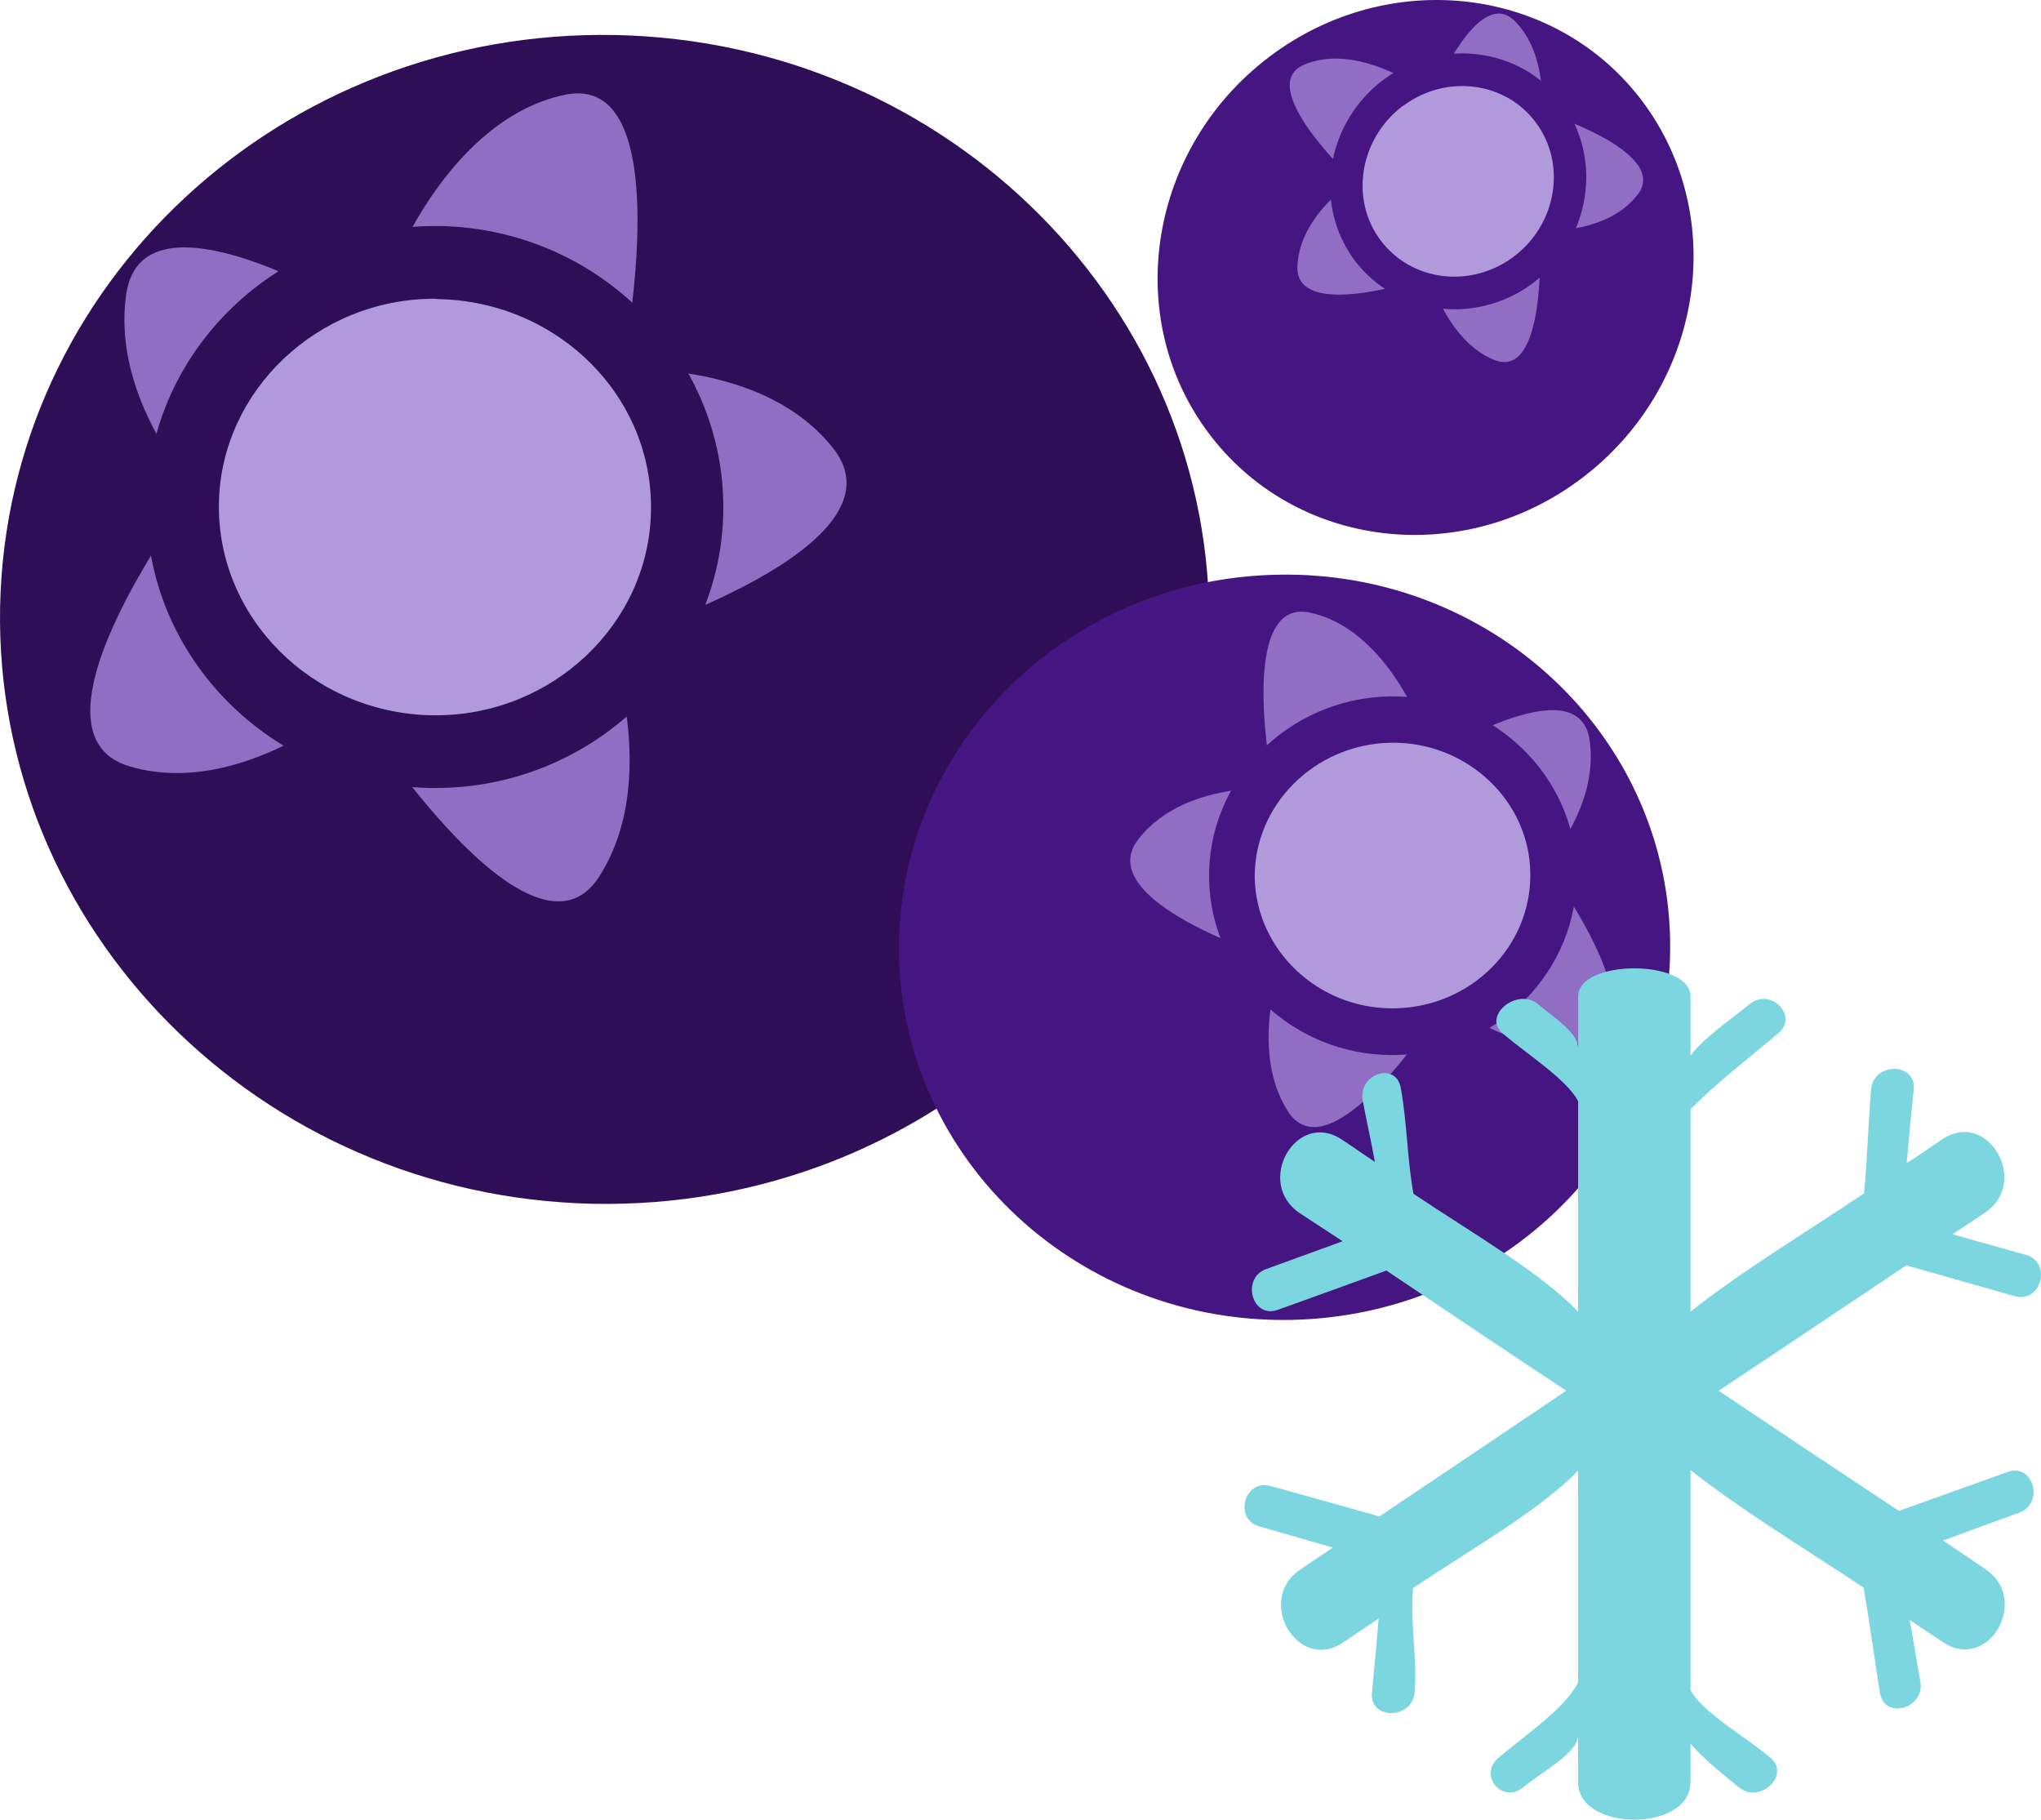
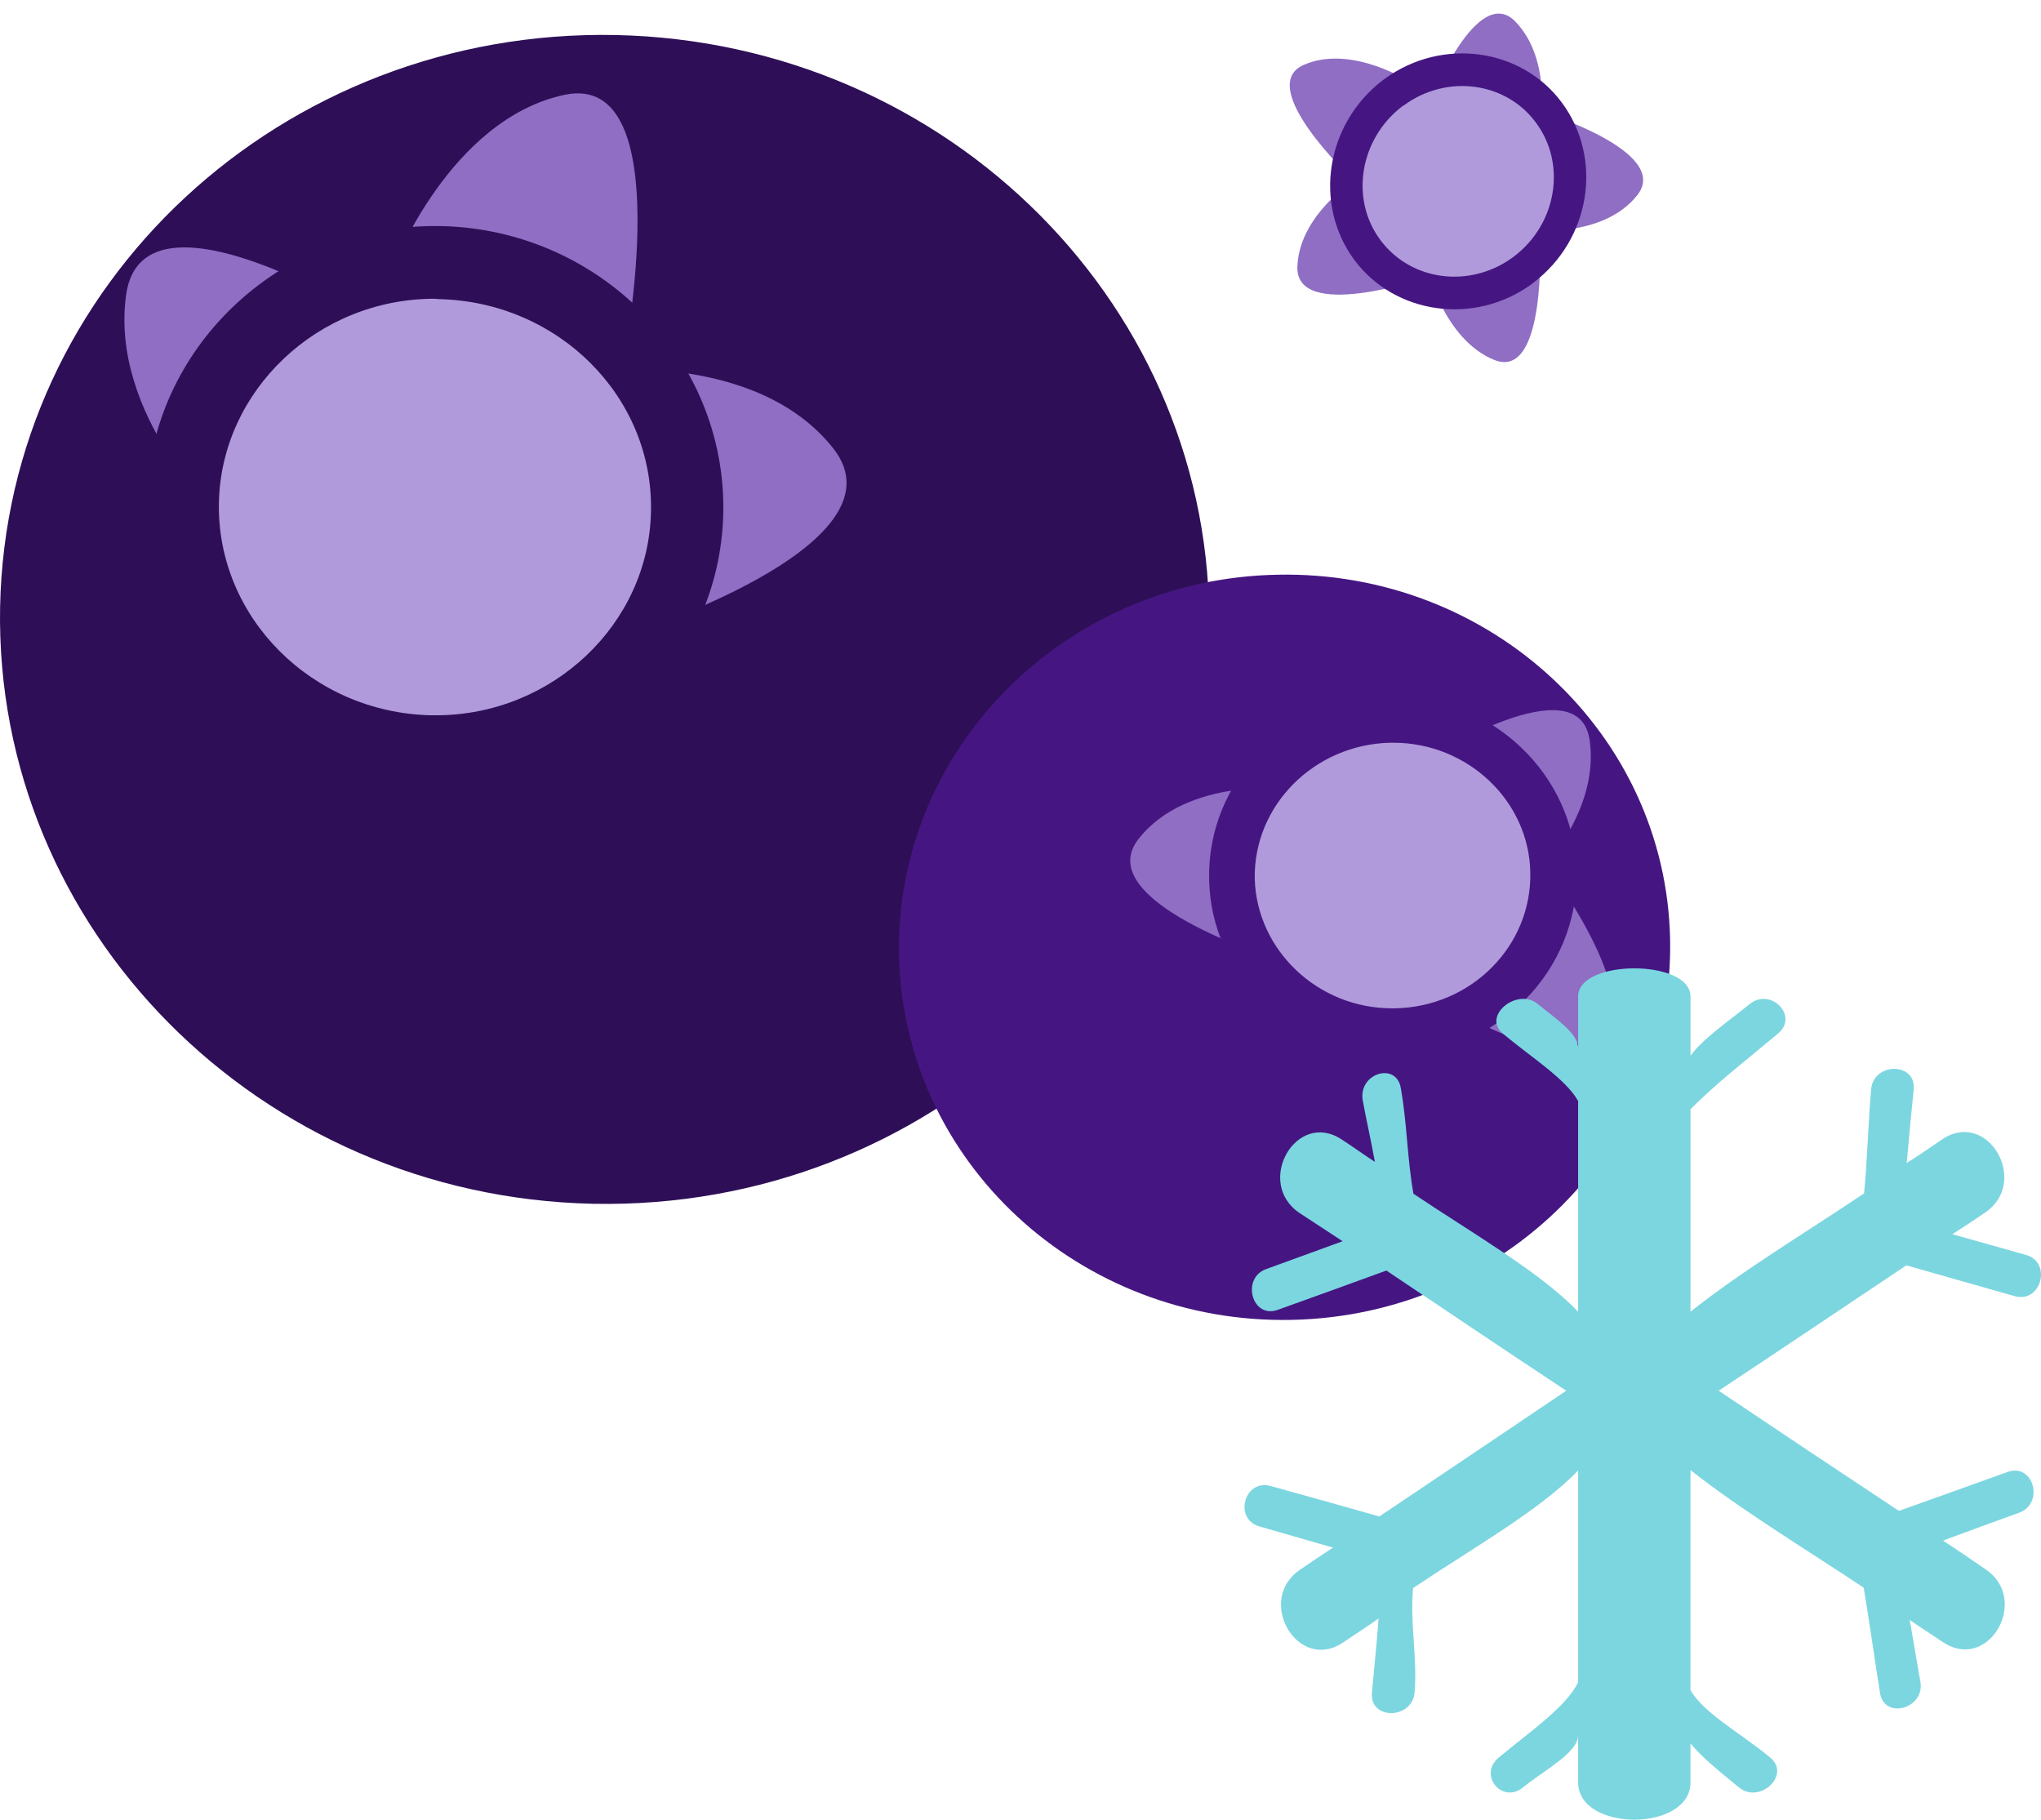
<svg xmlns="http://www.w3.org/2000/svg" xmlns:ns1="http://sodipodi.sourceforge.net/DTD/sodipodi-0.dtd" xmlns:ns2="http://www.inkscape.org/namespaces/inkscape" xml:space="preserve" width="55.033mm" height="49.059mm" version="1.1" style="clip-rule:evenodd;fill-rule:evenodd;image-rendering:optimizeQuality;shape-rendering:geometricPrecision;text-rendering:geometricPrecision" viewBox="0 0 5503.328 4905.935" id="svg59" ns1:docname="3390.svg" ns2:version="0.92.4 (5da689c313, 2019-01-14)">
  <ns1:namedview pagecolor="#ffffff" bordercolor="#666666" borderopacity="1" objecttolerance="10" gridtolerance="10" guidetolerance="10" ns2:pageopacity="0" ns2:pageshadow="2" ns2:window-width="640" ns2:window-height="480" id="namedview61" showgrid="false" ns2:zoom="0.2102413" ns2:cx="102.62411" ns2:cy="91.710235" ns2:window-x="0" ns2:window-y="0" ns2:window-maximized="0" ns2:current-layer="svg59" />
  <defs id="defs4">
    <style type="text/css" id="style2">
   
    .fil0 {fill:#2E0F57;fill-rule:nonzero}
    .fil3 {fill:#451682;fill-rule:nonzero}
    .fil4 {fill:#7CD6E0;fill-rule:nonzero}
    .fil1 {fill:#8F6EC4;fill-rule:nonzero}
    .fil2 {fill:#B09ADB;fill-rule:nonzero}
   
  </style>
  </defs>
  <g id="Vrstva_x0020_1" transform="translate(-7784.737,-12370.565)">
    <g id="_294125776">
      <path class="fil0" d="m 7785,14007 c -16,869 700,1590 1599,1609 900,18 1644,-672 1661,-1542 16,-870 -700,-1590 -1600,-1609 -900,-18 -1643,672 -1660,1542 z" id="path7" ns2:connector-curvature="0" style="fill:#2e0f57;fill-rule:nonzero" />
      <path class="fil1" d="m 9467,13337 c 0,0 151,-775 -159,-711 -310,65 -463,464 -463,464 0,0 363,77 622,247 z" id="path9" ns2:connector-curvature="0" style="fill:#8f6ec4;fill-rule:nonzero" />
      <path class="fil1" d="m 8805,13241 c 0,0 -633,-401 -680,-77 -46,325 254,605 254,605 0,0 189,-330 426,-528 z" id="path11" ns2:connector-curvature="0" style="fill:#8f6ec4;fill-rule:nonzero" />
-       <path class="fil1" d="m 8316,13684 c 0,0 -501,660 -181,753 318,93 646,-210 646,-210 0,0 -302,-253 -465,-543 z" id="path13" ns2:connector-curvature="0" style="fill:#8f6ec4;fill-rule:nonzero" />
-       <path class="fil1" d="m 8768,14316 c 0,0 453,701 633,417 181,-284 4,-702 4,-702 0,0 -324,217 -637,285 z" id="path15" ns2:connector-curvature="0" style="fill:#8f6ec4;fill-rule:nonzero" />
+       <path class="fil1" d="m 8768,14316 z" id="path15" ns2:connector-curvature="0" style="fill:#8f6ec4;fill-rule:nonzero" />
      <path class="fil1" d="m 9462,14087 c 0,0 778,-242 570,-507 -207,-263 -644,-210 -644,-210 0,0 104,385 74,717 z" id="path17" ns2:connector-curvature="0" style="fill:#8f6ec4;fill-rule:nonzero" />
      <path class="fil2" d="m 8278,13723 c -7,365 292,666 667,674 375,8 686,-281 693,-645 6,-365 -292,-666 -667,-674 -376,-7 -686,281 -693,645 z" id="path19" ns2:connector-curvature="0" style="fill:#b09adb;fill-rule:nonzero" />
      <path class="fil0" d="m 8375,13726 c -6,309 251,566 572,573 h 13 c 314,0 574,-246 580,-549 7,-310 -250,-566 -572,-573 l -12,-1 c -314,0 -575,247 -581,550 z m 568,769 c -428,-9 -771,-356 -763,-773 8,-410 356,-742 776,-742 h 17 c 428,9 770,356 762,773 -8,410 -356,742 -775,742 z" id="path21" ns2:connector-curvature="0" style="fill:#2e0f57;fill-rule:nonzero" />
      <path class="fil3" d="m 12288,14903 c 11,555 -446,1014 -1020,1026 -574,12 -1048,-428 -1059,-983 -11,-555 446,-1015 1020,-1026 574,-12 1048,428 1059,983 z" id="path23" ns2:connector-curvature="0" style="fill:#451682;fill-rule:nonzero" />
-       <path class="fil1" d="m 11215,14476 c 0,0 -96,-494 101,-454 198,41 296,296 296,296 0,0 -231,50 -397,158 z" id="path25" ns2:connector-curvature="0" style="fill:#8f6ec4;fill-rule:nonzero" />
      <path class="fil1" d="m 11637,14415 c 0,0 404,-256 434,-49 30,206 -162,386 -162,386 0,0 -121,-211 -272,-337 z" id="path27" ns2:connector-curvature="0" style="fill:#8f6ec4;fill-rule:nonzero" />
      <path class="fil1" d="m 11950,14698 c 0,0 319,421 115,479 -203,60 -413,-134 -413,-134 0,0 194,-161 298,-345 z" id="path29" ns2:connector-curvature="0" style="fill:#8f6ec4;fill-rule:nonzero" />
-       <path class="fil1" d="m 11661,15100 c 0,0 -289,447 -404,266 -115,-181 -2,-448 -2,-448 0,0 206,139 406,182 z" id="path31" ns2:connector-curvature="0" style="fill:#8f6ec4;fill-rule:nonzero" />
      <path class="fil1" d="m 11218,14954 c 0,0 -496,-154 -363,-322 132,-168 410,-135 410,-135 0,0 -66,246 -47,457 z" id="path33" ns2:connector-curvature="0" style="fill:#8f6ec4;fill-rule:nonzero" />
      <path class="fil2" d="m 11974,14723 c 4,232 -187,424 -425,429 -240,5 -438,-180 -442,-412 -5,-232 186,-424 425,-429 240,-5 437,179 442,412 z" id="path35" ns2:connector-curvature="0" style="fill:#b09adb;fill-rule:nonzero" />
      <path class="fil3" d="m 11542,14373 h -9 c -205,5 -368,169 -365,366 5,193 170,350 370,350 h 9 c 205,-4 368,-168 364,-366 -3,-193 -169,-350 -369,-350 z m -4,842 c -267,0 -488,-212 -493,-473 -6,-267 212,-488 486,-494 h 11 c 267,0 489,212 494,473 5,267 -213,488 -487,494 z" id="path37" ns2:connector-curvature="0" style="fill:#451682;fill-rule:nonzero" />
-       <path class="fil3" d="m 12215,12646 c 233,314 160,767 -164,1013 -324,246 -776,191 -1009,-123 -233,-313 -159,-767 165,-1012 323,-245 775,-191 1008,122 z" id="path39" ns2:connector-curvature="0" style="fill:#451682;fill-rule:nonzero" />
      <path class="fil1" d="m 11427,12849 c 0,0 -258,-244 -128,-303 130,-58 290,47 290,47 0,0 -112,124 -162,256 z" id="path41" ns2:connector-curvature="0" style="fill:#8f6ec4;fill-rule:nonzero" />
      <path class="fil1" d="m 11643,12638 c 0,0 126,-315 228,-209 102,106 65,288 65,288 0,0 -155,-70 -293,-79 z" id="path43" ns2:connector-curvature="0" style="fill:#8f6ec4;fill-rule:nonzero" />
      <path class="fil1" d="m 11937,12670 c 0,0 355,108 263,226 -93,119 -291,95 -291,95 0,0 45,-173 28,-321 z" id="path45" ns2:connector-curvature="0" style="fill:#8f6ec4;fill-rule:nonzero" />
      <path class="fil1" d="m 11937,13021 c 0,0 18,376 -123,320 -139,-56 -184,-256 -184,-256 0,0 175,-6 307,-64 z" id="path47" ns2:connector-curvature="0" style="fill:#8f6ec4;fill-rule:nonzero" />
      <path class="fil1" d="m 11624,13121 c 0,0 -348,118 -341,-33 7,-152 180,-249 180,-249 0,0 63,168 161,282 z" id="path49" ns2:connector-curvature="0" style="fill:#8f6ec4;fill-rule:nonzero" />
      <path class="fil2" d="m 11961,12674 c 98,131 68,321 -67,423 -136,102 -325,79 -422,-52 -97,-131 -67,-320 68,-423 135,-103 324,-79 421,52 z" id="path51" ns2:connector-curvature="0" style="fill:#b09adb;fill-rule:nonzero" />
      <path class="fil3" d="m 11571,12654 -5,3 c -115,88 -142,250 -59,361 82,110 240,131 356,47 l 4,-3 c 116,-88 142,-250 59,-361 -81,-110 -240,-131 -355,-47 z m 343,483 c -153,111 -367,82 -477,-65 -112,-151 -77,-368 76,-485 l 7,-5 c 153,-111 367,-82 476,65 112,151 78,369 -77,486 z" id="path53" ns2:connector-curvature="0" style="fill:#451682;fill-rule:nonzero" />
    </g>
    <path class="fil4" d="m 12925,15782 c 97,28 195,55 292,83 72,20 101,-91 31,-111 -66,-19 -133,-37 -199,-56 30,-19 60,-39 88,-58 122,-82 8,-280 -115,-198 -32,22 -64,44 -96,64 6,-66 12,-133 19,-199 6,-73 -108,-73 -115,0 -8,94 -10,187 -19,281 -158,106 -334,212 -468,319 v -546 c 67,-68 155,-136 236,-204 57,-47 -20,-126 -77,-79 -54,44 -126,93 -159,139 v -160 c 0,-101 -303,-101 -303,0 v 139 c 0,-40 -62,-80 -108,-118 -56,-47 -152,32 -95,79 72,61 170,122 203,182 v 568 c -101,-106 -286,-212 -444,-318 -17,-94 -17,-189 -34,-284 -11,-72 -114,-42 -103,31 10,55 23,111 33,167 -31,-20 -58,-40 -89,-60 -123,-82 -236,116 -114,198 39,26 77,50 116,76 -69,25 -137,50 -206,75 -68,24 -39,135 31,110 97,-35 195,-70 293,-106 161,108 323,217 485,324 -167,113 -336,226 -504,339 -98,-28 -195,-55 -293,-82 -71,-20 -101,89 -30,109 66,19 132,38 198,57 -29,19 -59,39 -88,59 -122,81 -8,279 115,197 32,-22 65,-43 96,-65 -5,67 -12,134 -18,200 -7,74 108,73 115,0 8,-94 -13,-187 -4,-282 158,-106 344,-211 445,-317 v 571 c -33,68 -133,135 -214,203 -57,47 10,127 66,80 55,-45 148,-93 148,-140 v 127 c 0,134 303,134 303,0 v -105 c 33,40 84,80 130,118 56,47 142,-33 85,-80 -73,-61 -182,-121 -215,-182 v -593 c 134,106 309,212 467,317 16,95 29,190 44,284 12,73 121,42 109,-30 -10,-55 -19,-112 -29,-167 30,20 59,40 90,60 123,82 236,-116 114,-197 -38,-26 -76,-52 -114,-77 67,-25 136,-50 205,-75 69,-25 39,-135 -31,-110 -97,35 -195,70 -293,105 -162,-107 -324,-215 -486,-324 169,-112 337,-225 506,-338 z" id="path56" ns2:connector-curvature="0" style="fill:#7cd6e0;fill-rule:nonzero" />
  </g>
</svg>